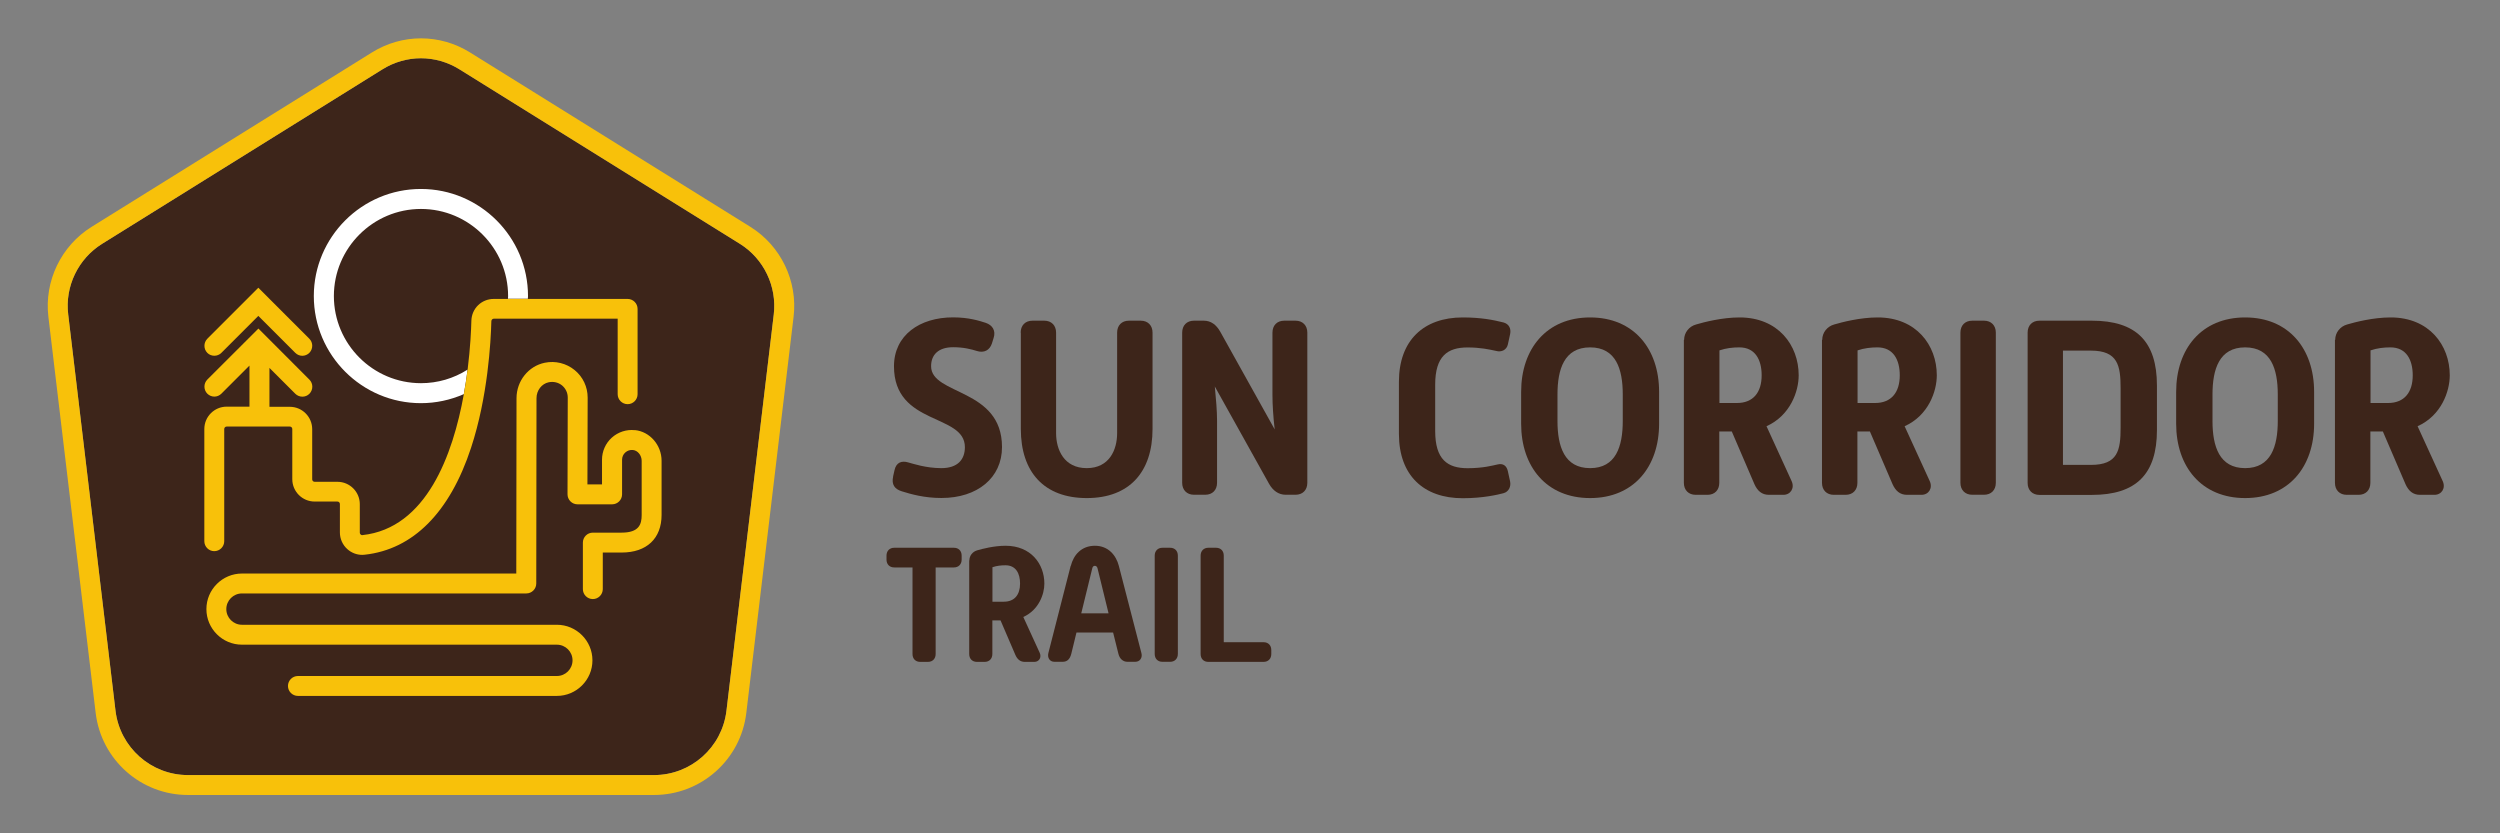
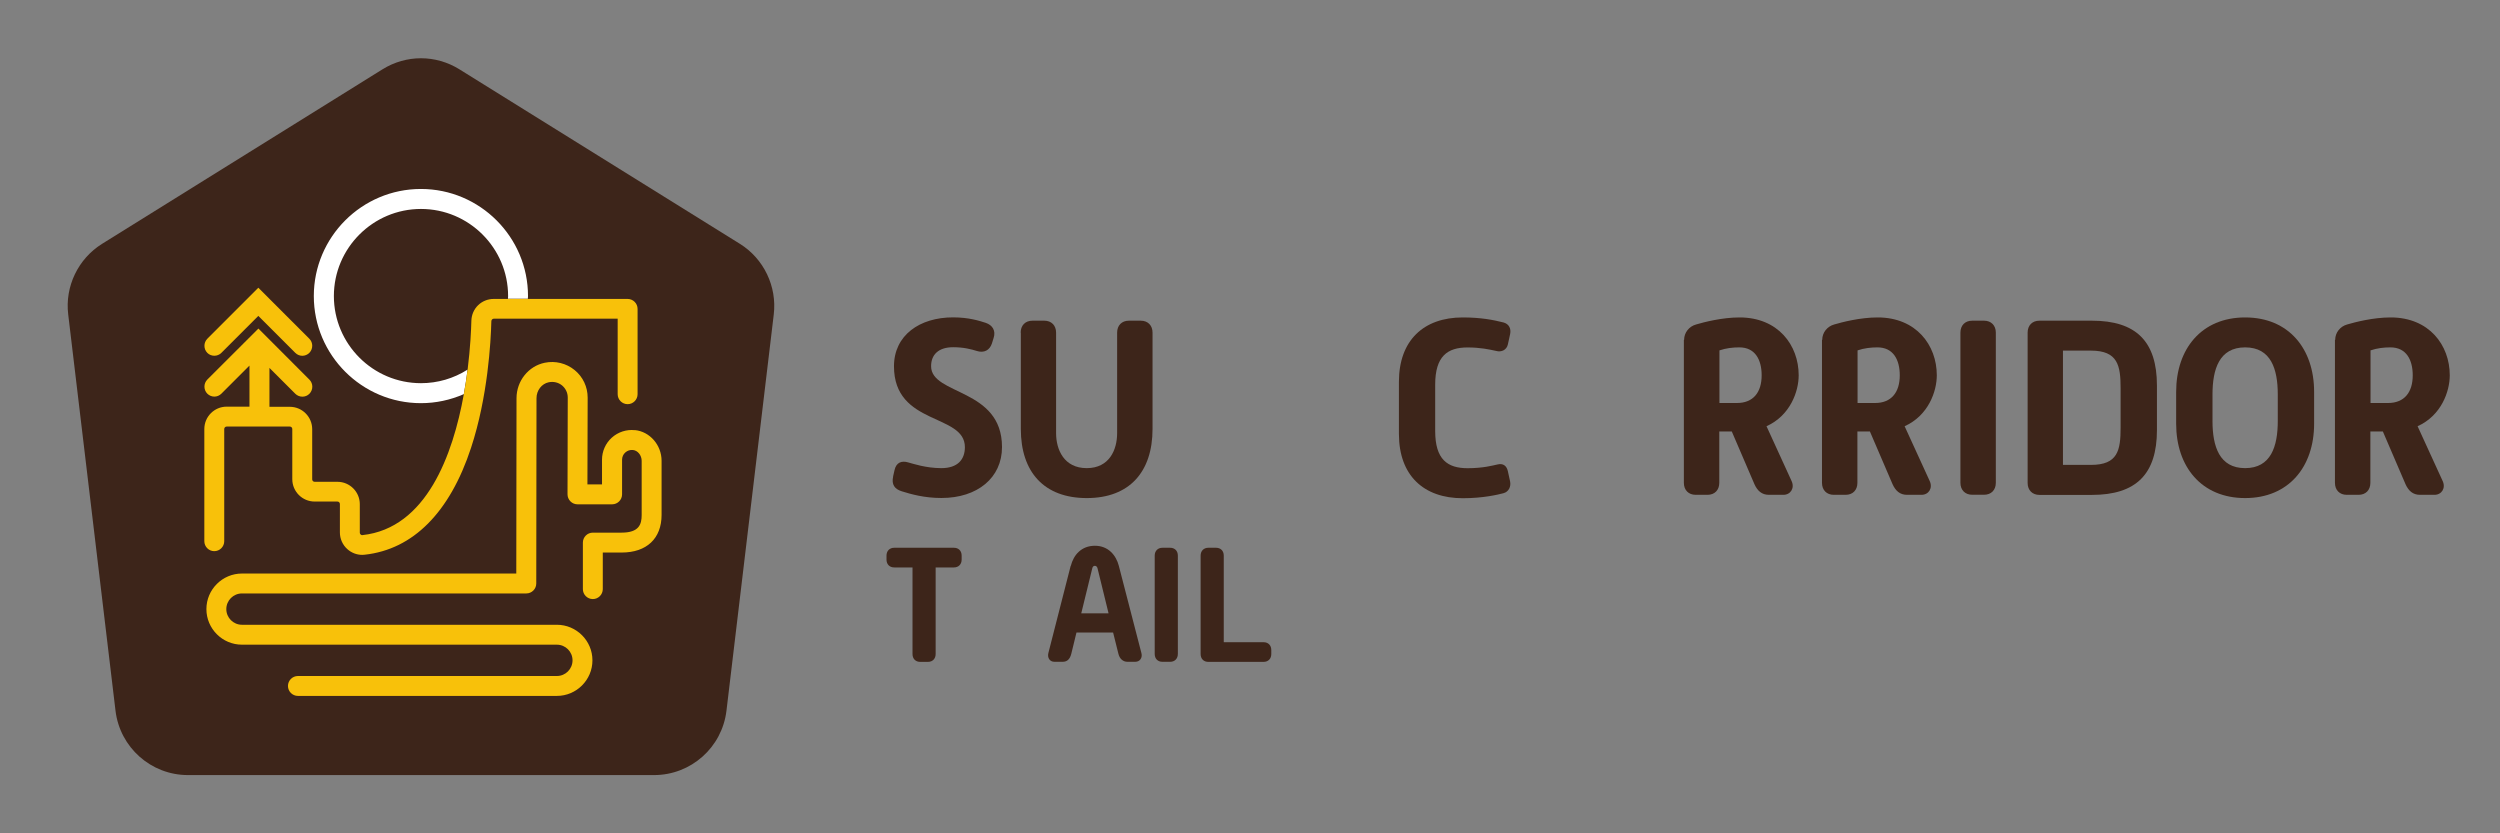
<svg xmlns="http://www.w3.org/2000/svg" id="Layer_1" viewBox="0 0 324 108">
  <rect x="0" y="0" width="324" height="108" fill="#808080" stroke="none" />
  <defs>
    <style>.cls-1{fill:#f8c10a;}.cls-2{fill:#fff;}.cls-3{fill:#3d251a;}</style>
  </defs>
  <path class="cls-3" d="m49.56,8.99L13.23,31.6c-3.1,1.93-4.83,5.52-4.39,9.15l6.13,51.36c.57,4.75,4.6,8.34,9.39,8.34h60.4c4.79,0,8.82-3.58,9.39-8.34l6.13-51.36c.43-3.63-1.29-7.22-4.39-9.15L59.55,8.99c-3.08-1.92-6.91-1.92-9.99,0h0Z" />
  <path class="cls-2" d="m54.56,49.66c-6.23,0-11.29-5.07-11.29-11.29s5.07-11.29,11.29-11.29,11.29,5.07,11.29,11.29c0,.12-.02.23-.02.35h2.58c0-.12.02-.23.02-.35,0-7.65-6.23-13.88-13.88-13.88s-13.88,6.23-13.88,13.88,6.23,13.88,13.88,13.88c1.94,0,3.82-.41,5.56-1.17.2-1.1.36-2.17.49-3.18-1.81,1.15-3.88,1.76-6.05,1.76Z" />
-   <path class="cls-1" d="m84.76,103.03H24.36c-6.09,0-11.23-4.56-11.96-10.62l-6.13-51.36c-.55-4.62,1.65-9.19,5.6-11.65L48.2,6.8c3.92-2.44,8.8-2.44,12.72,0l36.33,22.6c3.95,2.46,6.15,7.03,5.6,11.65l-6.13,51.36c-.72,6.05-5.86,10.62-11.96,10.62ZM49.56,8.99L13.23,31.6c-3.1,1.93-4.83,5.52-4.39,9.15l6.13,51.36c.57,4.75,4.6,8.34,9.39,8.34h60.4c4.79,0,8.82-3.58,9.39-8.34l6.13-51.36c.43-3.63-1.29-7.22-4.39-9.15L59.55,8.99c-3.08-1.92-6.91-1.92-9.99,0h0Z" />
  <path class="cls-1" d="m26.87,45.73c-.5-.5-.5-1.32,0-1.83l6.61-6.61,6.61,6.61c.5.5.5,1.32,0,1.83-.25.25-.58.38-.91.38s-.66-.13-.91-.38l-4.79-4.79-4.79,4.79c-.5.5-1.32.5-1.83,0Zm55.4,10.02c-1.07-.12-2.17.24-2.98.97-.81.73-1.27,1.77-1.27,2.86v3.2h-1.89l.03-11.25c0-1.39-.61-2.69-1.69-3.57s-2.49-1.23-3.86-.95c-2.12.43-3.67,2.36-3.67,4.6l-.03,22.72H31.36c-2.54,0-4.61,2.07-4.61,4.61s2.07,4.61,4.61,4.61h40.81c1.12,0,2.03.91,2.03,2.03s-.91,2.03-2.03,2.03h-33.56c-.71,0-1.29.58-1.29,1.29s.58,1.29,1.29,1.29h33.56c2.54,0,4.61-2.07,4.61-4.61s-2.07-4.61-4.61-4.61H31.36c-1.12,0-2.03-.91-2.03-2.03s.91-2.03,2.03-2.03h36.85c.71,0,1.29-.58,1.29-1.29l.03-24.01c0-1.01.67-1.88,1.59-2.07.63-.12,1.24.02,1.72.41.47.39.74.96.74,1.57l-.03,12.54c0,.34.13.67.38.92s.57.38.92.38h4.48c.71,0,1.29-.58,1.29-1.29v-4.49c0-.36.15-.7.42-.94.27-.24.62-.36.99-.32.62.06,1.13.69,1.13,1.41v7.01c0,1.19-.32,2.29-2.6,2.29h-3.73c-.71,0-1.29.58-1.29,1.29v6.03c0,.71.58,1.29,1.29,1.29s1.29-.58,1.29-1.29v-4.74h2.44c3.25,0,5.18-1.82,5.18-4.88v-7.01c0-2.04-1.52-3.79-3.46-3.98Zm.36-15.74v11.08c0,.71-.58,1.29-1.29,1.29s-1.29-.58-1.29-1.29v-9.79h-16.05c-.17,0-.31.14-.32.31-.07,2.73-.46,9.81-2.63,16.42-2.75,8.38-7.52,13.18-13.79,13.86-.1.01-.21.02-.31.02-.71,0-1.4-.26-1.93-.74-.62-.55-.97-1.34-.97-2.17v-3.68c0-.18-.14-.32-.32-.32h-2.95c-1.6,0-2.9-1.3-2.9-2.9v-6.5c0-.18-.14-.32-.32-.32h-8.18c-.18,0-.32.14-.32.32v14.54c0,.71-.58,1.29-1.29,1.29s-1.29-.58-1.29-1.29v-14.54c0-1.6,1.3-2.9,2.9-2.9h2.95v-5.32l-3.64,3.64c-.25.25-.58.38-.91.38s-.66-.13-.91-.38c-.5-.5-.5-1.32,0-1.83l6.62-6.61,6.61,6.62c.5.5.5,1.32,0,1.83s-1.32.5-1.83,0l-3.35-3.35v5.04h2.64c1.6,0,2.9,1.3,2.9,2.9v6.5c0,.18.14.32.32.32h2.95c1.6,0,2.9,1.3,2.9,2.9v3.68c0,.13.07.21.11.25.05.04.12.1.23.08,8.31-.9,11.73-10.44,13.14-18.25.2-1.1.36-2.17.49-3.18.36-2.86.46-5.2.49-6.35.04-1.59,1.31-2.83,2.9-2.83h17.35c.71,0,1.29.58,1.29,1.29Z" />
  <path class="cls-3" d="m115.74,61.77l.19-.84c.22-1,.92-1.26,1.78-1,.6.16,2.29.74,4.29.74,2.16,0,3.05-1.16,3.05-2.72,0-4.4-9.19-2.75-9.19-10.48,0-4.01,3.31-6.34,7.66-6.34,2.04,0,3.43.45,4.23.71.86.29,1.34,1,1.02,1.97l-.22.71c-.29.87-1.02,1.26-1.94.97-.73-.23-1.72-.49-3.08-.49-1.91,0-2.86.97-2.86,2.46,0,3.78,9.19,2.81,9.19,10.48,0,3.98-3.18,6.6-7.85,6.6-2.19,0-3.91-.48-5.15-.87-.92-.29-1.34-.87-1.11-1.91Z" />
  <path class="cls-3" d="m132.28,43.11c0-.94.6-1.55,1.53-1.55h1.53c.92,0,1.53.61,1.53,1.55v13.03c0,2.17,1.05,4.53,3.97,4.53s3.94-2.36,3.94-4.53v-13.03c0-.94.6-1.55,1.53-1.55h1.53c.92,0,1.53.61,1.53,1.55v12.48c0,5.56-2.99,8.96-8.52,8.96s-8.55-3.36-8.55-8.96v-12.48Z" />
-   <path class="cls-3" d="m153.21,43.11c0-.94.6-1.55,1.53-1.55h1.27c.92,0,1.62.52,2.13,1.42l7.06,12.67c-.19-1.62-.29-3.23-.29-4.46v-8.08c0-.94.6-1.55,1.53-1.55h1.46c.92,0,1.53.61,1.53,1.55v19.46c0,.94-.6,1.55-1.53,1.55h-1.27c-.92,0-1.65-.52-2.16-1.42l-7.03-12.61c.16,1.62.29,3.2.29,4.4v8.08c0,.94-.6,1.55-1.53,1.55h-1.46c-.92,0-1.53-.61-1.53-1.55v-19.46Z" />
  <path class="cls-3" d="m181.3,49.48c0-5.37,3.21-8.34,8.27-8.34,2.35,0,3.97.32,5.28.65.7.19,1.02.78.86,1.52l-.29,1.33c-.16.71-.83,1.04-1.53.84-.86-.19-2.04-.45-3.69-.45-2.61,0-4.2,1.13-4.2,4.82v6.01c0,3.69,1.59,4.82,4.2,4.82,2.04,0,3.28-.36,3.85-.48.76-.19,1.21.16,1.37.87l.29,1.33c.13.65-.16,1.33-.86,1.52-.73.19-2.64.65-5.28.65-5.06,0-8.27-2.94-8.27-8.34v-6.73Z" />
-   <path class="cls-3" d="m197.14,50.78c0-5.56,3.28-9.64,8.94-9.64s8.94,4.07,8.94,9.64v4.14c0,5.56-3.28,9.63-8.94,9.63s-8.94-4.07-8.94-9.63v-4.14Zm13.17,3.78v-3.43c0-3.27-.86-6.11-4.23-6.11s-4.23,2.85-4.23,6.11v3.43c0,3.3.89,6.11,4.23,6.11s4.23-2.81,4.23-6.11Z" />
  <path class="cls-3" d="m218.26,44.05c0-.94.64-1.75,1.56-2,.99-.29,3.34-.91,5.63-.91,4.99,0,7.66,3.59,7.66,7.5,0,2.07-1.08,5.21-4.17,6.6l3.24,7.08c.45.94-.13,1.81-1.05,1.81h-1.88c-.92,0-1.49-.52-1.88-1.39l-2.93-6.82h-1.62v6.66c0,.94-.6,1.55-1.53,1.55h-1.53c-.92,0-1.53-.61-1.53-1.55v-18.53Zm6.84,8.18c2.13,0,3.21-1.39,3.21-3.59,0-2-.83-3.62-2.89-3.62-.86,0-1.72.1-2.58.39v6.82h2.26Z" />
  <path class="cls-3" d="m236.16,44.05c0-.94.64-1.75,1.56-2,.99-.29,3.34-.91,5.63-.91,4.99,0,7.66,3.59,7.66,7.5,0,2.07-1.08,5.21-4.17,6.6l3.24,7.08c.45.94-.13,1.81-1.05,1.81h-1.88c-.92,0-1.49-.52-1.88-1.39l-2.93-6.82h-1.62v6.66c0,.94-.6,1.55-1.53,1.55h-1.53c-.92,0-1.53-.61-1.53-1.55v-18.53Zm6.84,8.18c2.13,0,3.21-1.39,3.21-3.59,0-2-.83-3.62-2.89-3.62-.86,0-1.72.1-2.58.39v6.82h2.26Z" />
  <path class="cls-3" d="m254.07,43.11c0-.94.6-1.55,1.53-1.55h1.53c.92,0,1.53.61,1.53,1.55v19.46c0,.94-.6,1.55-1.53,1.55h-1.53c-.92,0-1.53-.61-1.53-1.55v-19.46Z" />
  <path class="cls-3" d="m262.78,43.11c0-.94.6-1.55,1.53-1.55h6.8c5.72,0,8.43,2.68,8.43,8.41v5.76c0,5.72-2.7,8.41-8.43,8.41h-6.8c-.92,0-1.53-.61-1.53-1.55v-19.46Zm8.2,17.14c3.5,0,3.85-1.88,3.85-4.85v-5.08c0-2.94-.35-4.88-3.85-4.88h-3.62v14.81h3.62Z" />
  <path class="cls-3" d="m282.03,50.78c0-5.56,3.28-9.64,8.94-9.64s8.94,4.07,8.94,9.64v4.14c0,5.56-3.28,9.63-8.94,9.63s-8.94-4.07-8.94-9.63v-4.14Zm13.17,3.78v-3.43c0-3.27-.86-6.11-4.23-6.11s-4.23,2.85-4.23,6.11v3.43c0,3.3.89,6.11,4.23,6.11s4.23-2.81,4.23-6.11Z" />
  <path class="cls-3" d="m302.64,44.05c0-.94.64-1.75,1.56-2,.99-.29,3.34-.91,5.63-.91,4.99,0,7.66,3.59,7.66,7.5,0,2.07-1.08,5.21-4.17,6.6l3.24,7.08c.45.94-.13,1.81-1.05,1.81h-1.88c-.92,0-1.49-.52-1.88-1.39l-2.93-6.82h-1.62v6.66c0,.94-.6,1.55-1.53,1.55h-1.53c-.92,0-1.53-.61-1.53-1.55v-18.53Zm6.84,8.18c2.13,0,3.21-1.39,3.21-3.59,0-2-.83-3.62-2.89-3.62-.86,0-1.72.1-2.58.39v6.82h2.26Z" />
  <path class="cls-3" d="m118.26,73.54h-2.37c-.6,0-1-.4-1-1.02v-.51c0-.61.4-1.02,1-1.02h7.74c.6,0,1,.4,1,1.02v.51c0,.61-.4,1.02-1,1.02h-2.37v11.22c0,.61-.4,1.02-1,1.02h-1c-.6,0-1-.4-1-1.02v-11.22Z" />
-   <path class="cls-3" d="m125.63,72.63c0-.61.42-1.14,1.02-1.31.65-.19,2.19-.59,3.68-.59,3.27,0,5.02,2.35,5.02,4.91,0,1.35-.71,3.41-2.73,4.32l2.12,4.63c.29.61-.08,1.19-.69,1.19h-1.23c-.6,0-.98-.34-1.23-.91l-1.92-4.47h-1.06v4.36c0,.61-.4,1.02-1,1.02h-1c-.6,0-1-.4-1-1.02v-12.13Zm4.47,5.35c1.39,0,2.1-.91,2.1-2.35,0-1.31-.54-2.37-1.89-2.37-.56,0-1.12.06-1.69.25v4.47h1.48Z" />
  <path class="cls-3" d="m138.78,73.33c.35-1.4,1.37-2.6,3.12-2.6s2.75,1.25,3.1,2.6l2.93,11.32c.15.57-.17,1.12-.81,1.12h-1c-.6,0-1.02-.42-1.17-1.02l-.69-2.77h-4.75l-.67,2.75c-.17.68-.52,1.04-1.12,1.04h-1.06c-.65,0-.94-.57-.79-1.14l2.89-11.3Zm4.89,6.16l-1.42-5.8c-.04-.21-.17-.36-.35-.36-.21,0-.31.15-.35.36l-1.42,5.8h3.54Z" />
  <path class="cls-3" d="m149.65,72.01c0-.61.4-1.02,1-1.02h1c.6,0,1,.4,1,1.02v12.74c0,.61-.4,1.02-1,1.02h-1c-.6,0-1-.4-1-1.02v-12.74Z" />
  <path class="cls-3" d="m155.6,72.01c0-.61.4-1.02,1-1.02h1c.6,0,1,.4,1,1.02v11.22h5.16c.6,0,1,.4,1,1.02v.51c0,.61-.4,1.02-1,1.02h-7.16c-.6,0-1-.4-1-1.02v-12.74Z" />
</svg>